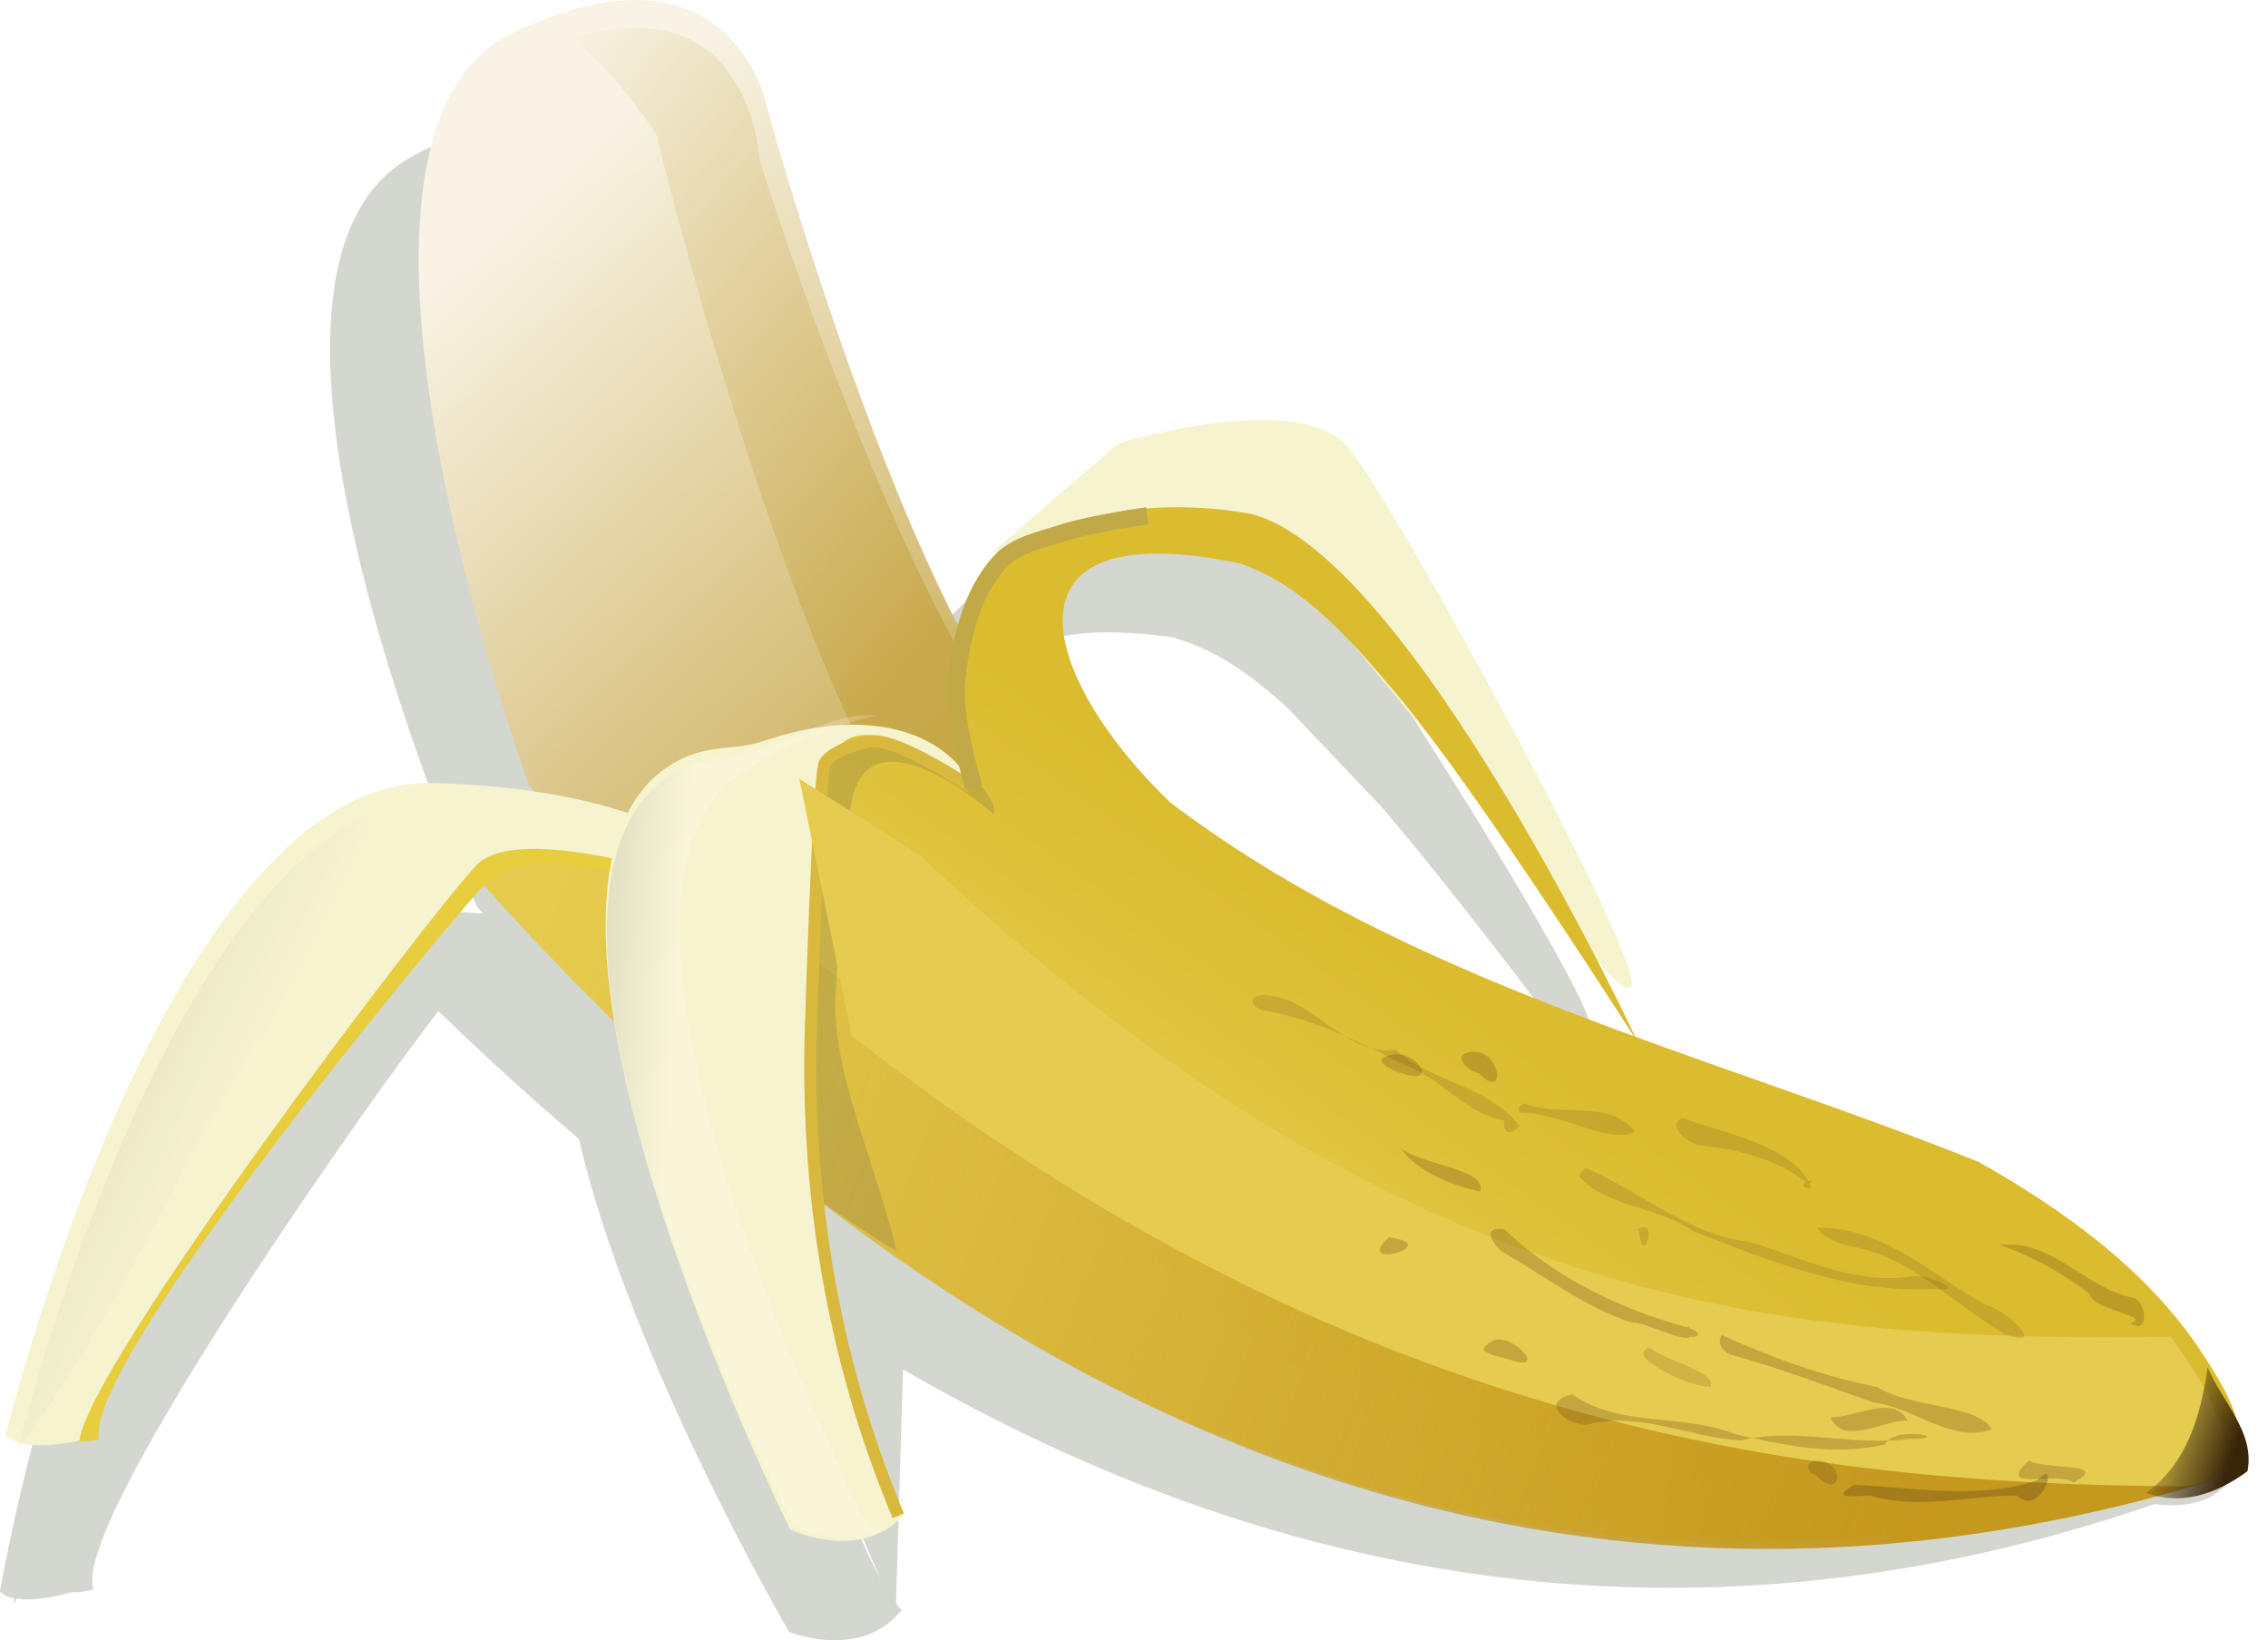
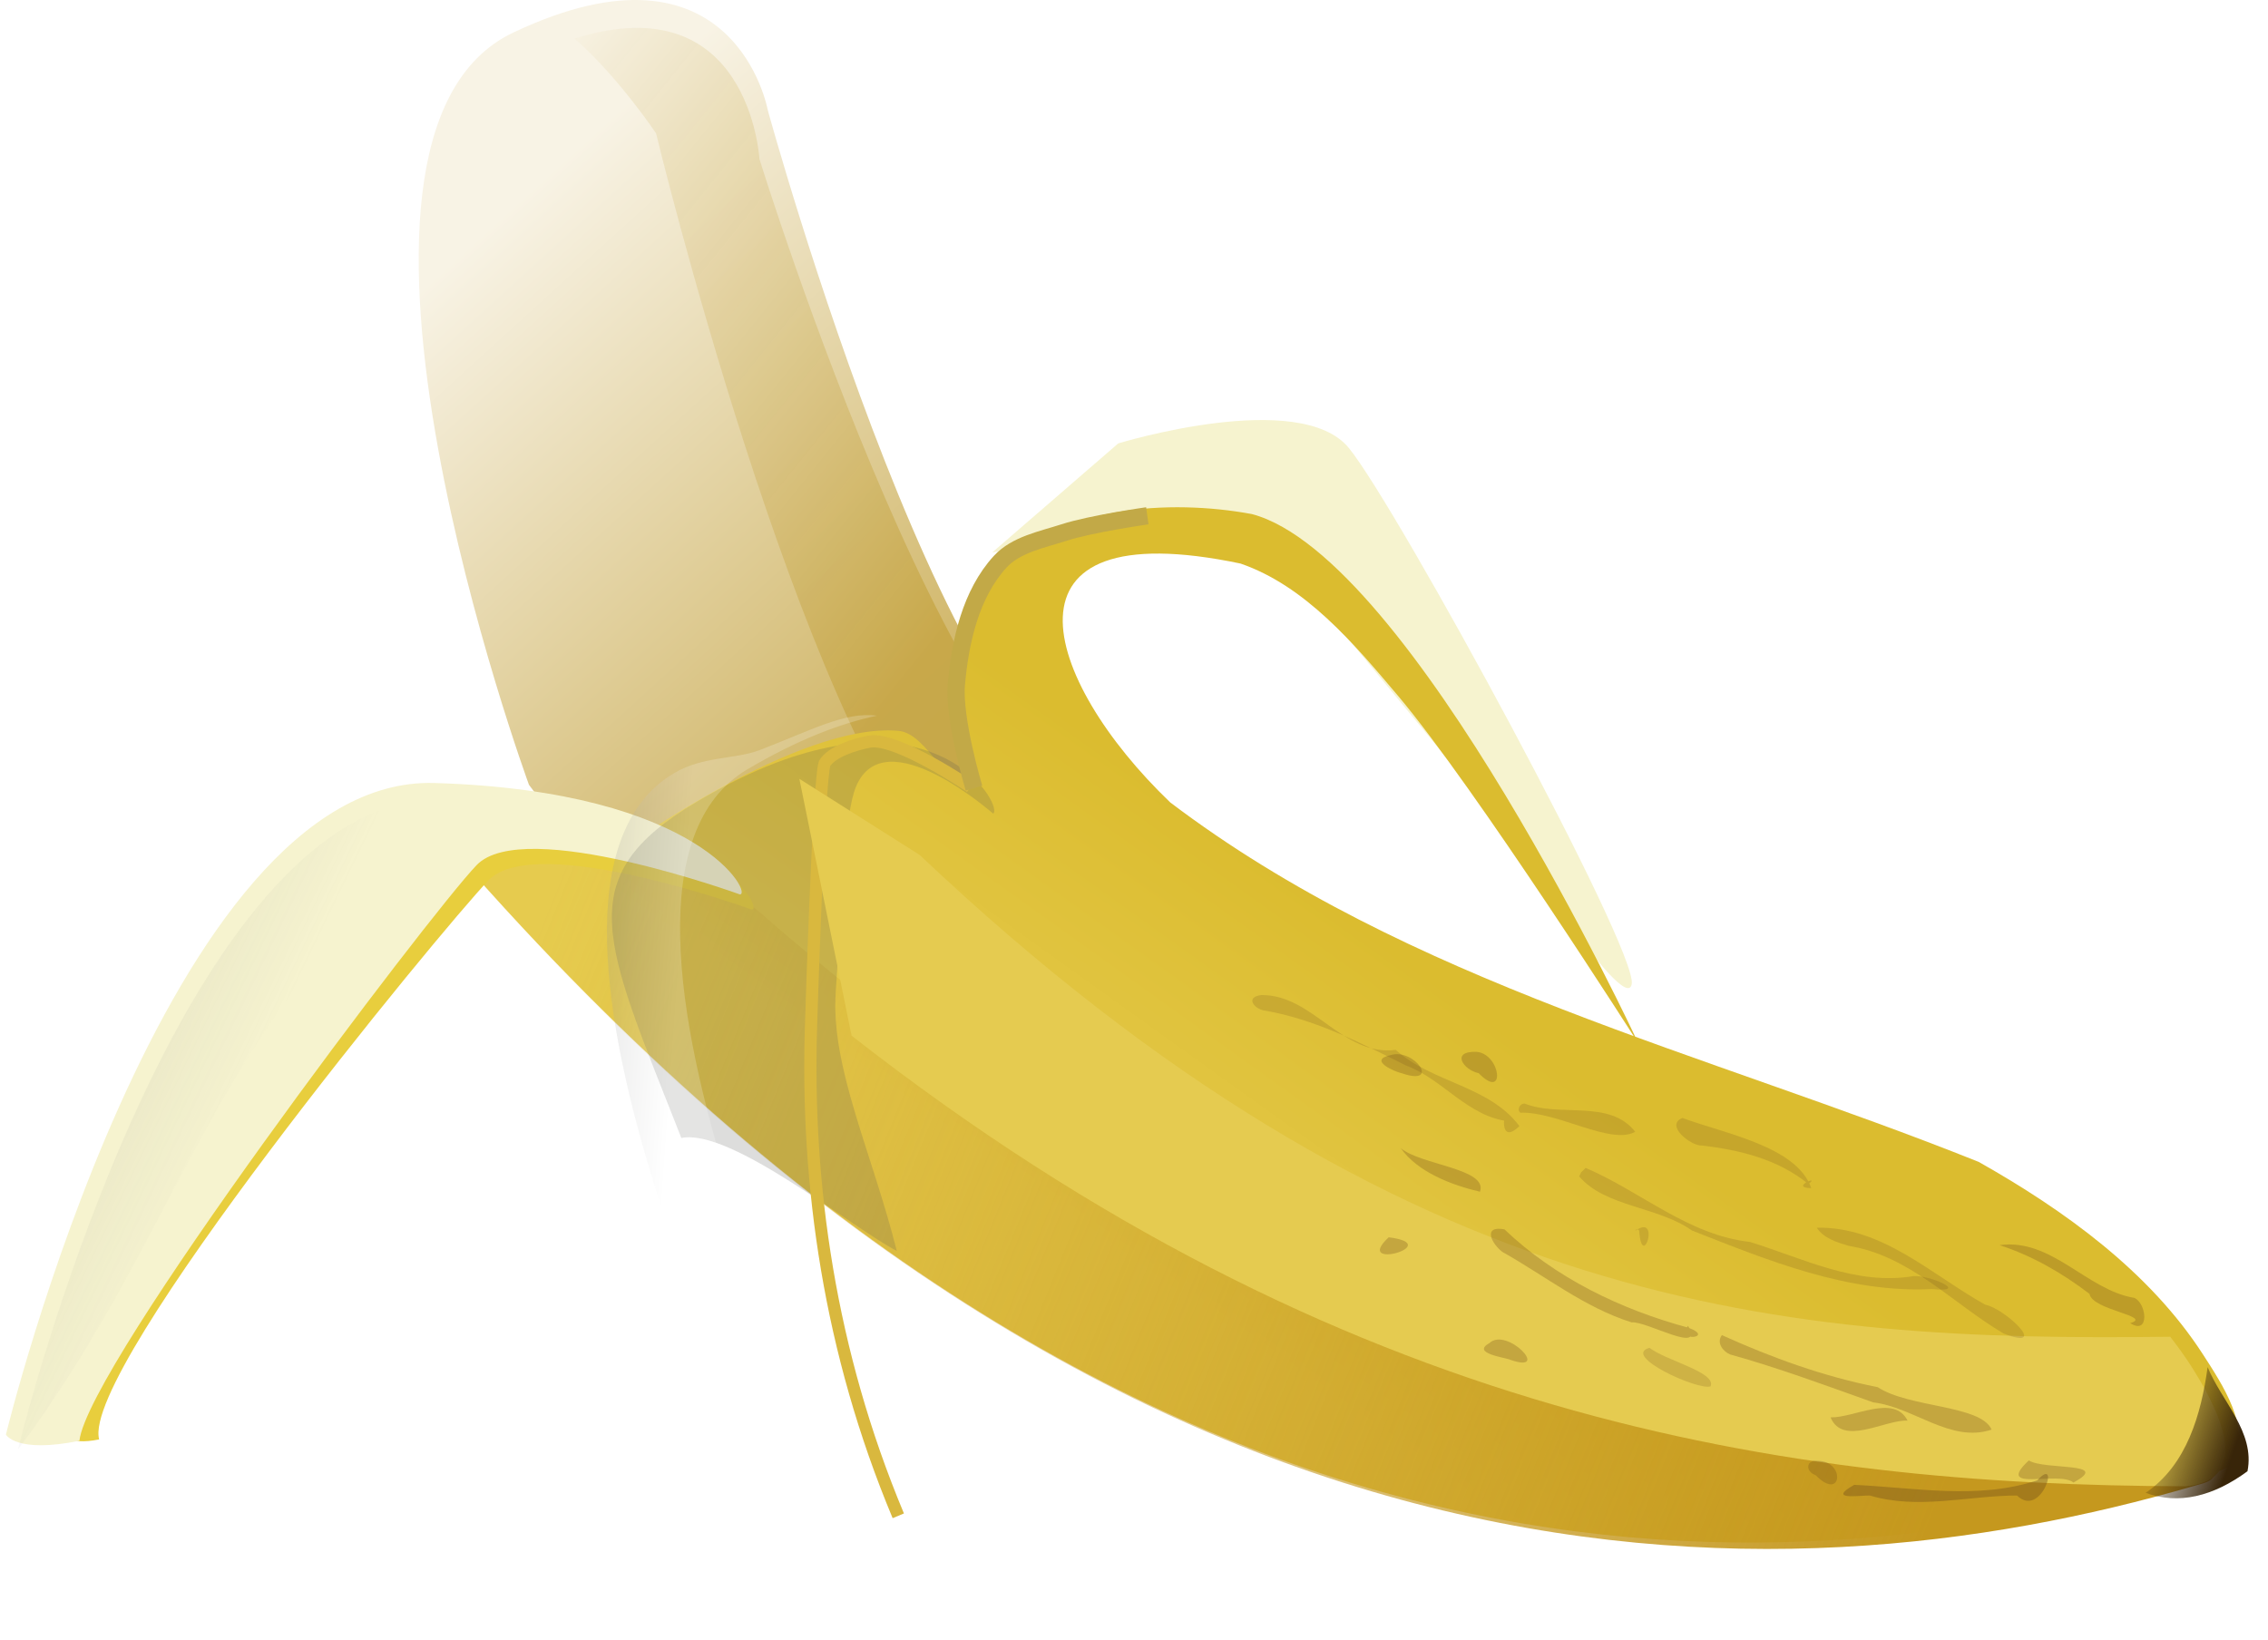
<svg xmlns="http://www.w3.org/2000/svg" xmlns:ns1="http://sodipodi.sourceforge.net/DTD/sodipodi-0.dtd" xmlns:ns2="http://www.inkscape.org/namespaces/inkscape" xmlns:xlink="http://www.w3.org/1999/xlink" id="svg4930" ns1:docname="Documento nuevo 12" viewBox="0 0 262.8 190.08" version="1.1" ns2:version="0.47pre4 r22446">
  <defs id="defs4932">
    <linearGradient id="linearGradient5586" ns2:collect="always">
      <stop id="stop5588" style="stop-color:#888a85" offset="0" />
      <stop id="stop5590" style="stop-color:#888a85;stop-opacity:0" offset="1" />
    </linearGradient>
    <filter id="filter5635" ns2:collect="always" color-interpolation-filters="sRGB">
      <feGaussianBlur id="feGaussianBlur5637" stdDeviation="1.04" ns2:collect="always" />
    </filter>
    <filter id="filter5666" ns2:collect="always" color-interpolation-filters="sRGB">
      <feGaussianBlur id="feGaussianBlur5668" stdDeviation="0.353" ns2:collect="always" />
    </filter>
    <linearGradient id="linearGradient6155" y2="118.66" gradientUnits="userSpaceOnUse" x2="-50.205" gradientTransform="translate(4.9106e-7 1.591)" y1="152.42" x1="-29.494" ns2:collect="always">
      <stop id="stop5662" style="stop-color:#c7a748;stop-opacity:.945" offset="0" />
      <stop id="stop5664" style="stop-color:#f8f3e5" offset="1" />
    </linearGradient>
    <linearGradient id="linearGradient6192" y2="196.62" gradientUnits="userSpaceOnUse" x2="-87.625" gradientTransform="matrix(1.884 -.672 .672 1.884 90.758 -310.05)" y1="193.79" x1="-94.066" ns2:collect="always">
      <stop id="stop5618" style="stop-color:#555753" offset="0" />
      <stop id="stop5620" style="stop-color:#ffffff;stop-opacity:.982" offset="1" />
    </linearGradient>
    <linearGradient id="linearGradient6197" y2="161.44" xlink:href="#linearGradient5586" gradientUnits="userSpaceOnUse" x2="-72.372" gradientTransform="matrix(1.884 -.672 .672 1.884 39.799 -225.28)" y1="152.48" x1="-81.211" ns2:collect="always" />
    <linearGradient id="linearGradient6205" y2="166.68" gradientUnits="userSpaceOnUse" x2="-61.251" gradientTransform="matrix(1.884 -.672 .672 1.884 39.799 -225.28)" y1="225.02" x1="4.243" ns2:collect="always">
      <stop id="stop5596" style="stop-color:#c5981e" offset="0" />
      <stop id="stop5598" style="stop-color:#c5981e;stop-opacity:0" offset="1" />
    </linearGradient>
    <linearGradient id="linearGradient6208" y2="187.07" gradientUnits="userSpaceOnUse" x2="-5.75" gradientTransform="matrix(1.884 -.672 .672 1.884 39.799 -225.28)" y1="200.59" x1="-25.25" ns2:collect="always">
      <stop id="stop5547" style="stop-color:#e6cb4e" offset="0" />
      <stop id="stop5549" style="stop-color:#dbbc2f" offset="1" />
    </linearGradient>
    <linearGradient id="linearGradient6213" y2="126.44" gradientUnits="userSpaceOnUse" x2="-54.802" gradientTransform="matrix(1.884 -.672 .672 1.884 39.799 -225.28)" y1="166.53" x1="-38" ns2:collect="always">
      <stop id="stop5643" style="stop-color:#caac53" offset="0" />
      <stop id="stop5645" style="stop-color:#f8f3e5" offset="1" />
    </linearGradient>
    <linearGradient id="linearGradient6222" y2="141.24" gradientUnits="userSpaceOnUse" x2="168.75" gradientTransform="matrix(2 0 0 2 -110.14 -105.74)" y1="142.96" x1="173.63" ns2:collect="always">
      <stop id="stop6218" style="stop-color:#382509" offset="0" />
      <stop id="stop6220" style="stop-color:#382509;stop-opacity:0" offset="1" />
    </linearGradient>
    <filter id="filter6224" ns2:collect="always">
      <feGaussianBlur id="feGaussianBlur6226" stdDeviation="3.269" ns2:collect="always" />
    </filter>
  </defs>
  <ns1:namedview id="namedview4934" bordercolor="#666666" ns2:pageshadow="2" ns2:guide-bbox="true" pagecolor="#ffffff" ns2:window-height="950" ns2:window-maximized="1" ns2:zoom="1" ns2:window-x="0" showgrid="false" borderopacity="1.0" ns2:current-layer="layer1" ns2:cx="182.06133" ns2:cy="63.234271" showguides="true" ns2:window-y="25" ns2:window-width="1280" ns2:pageopacity="0.0" ns2:document-units="mm" />
  <g id="layer1" ns2:label="Layer 1" ns2:groupmode="layer" transform="translate(21.263 -10.703)">
-     <path id="path6019" style="filter:url(#filter6224);fill:#d3d7cf" d="m30.726 26.742c-1.401 0.611-2.876 1.334-4.426 2.202-24.797 13.895 7.744 86.895 7.744 86.895l0.661 0.735c-3.437-0.269-7.257-0.36-11.606-0.191-31.097 1.214-44.362 78.724-44.362 78.724s0.37 0.565 1.663 0.843c-0.026 0.144-0.151 0.748-0.151 0.748 0.158-0.243 0.275-0.49 0.43-0.733 1.244 0.211 3.228 0.106 6.421-0.754 0.656 0.031 1.428-0.036 2.452-0.319-2.685-7.891 33.693-59.138 39.995-67.002 5.462 5.303 10.894 10.237 16.267 14.794 6.02 25.818 24.368 57.149 24.368 57.149s8.365 3.355 13.008-2.534c-0.202-0.26-0.431-0.54-0.629-0.817l0.809-27.079c59.005 34.191 110.04 27.659 145 15.605 3.344 0.45 7.142-0.112 8.836-3.034 0.245-0.223 0.464-0.483 0.602-0.808 0.357-0.839 0.22-0.967-0.12-0.902-0.009-1.253-0.401-2.441-0.933-3.548-0.616-2.938-2.885-5.994-4.681-8.391-6.836-9.125-17.157-15.51-27.447-20.421-13.374-4.322-27.122-7.824-40.721-11.77-0.558-0.999-2.248-4.01-5.085-8.692 2.322 2.452 4.143 3.932 4.284 2.632 0.435-4.008-30.793-53.12-36.94-59.713-6.147-6.593-26.713 1.282-26.713 1.282l-13.703 13.61 3.376-0.858c-0.912 0.501-1.724 1.113-2.368 1.919-2.004 2.51-3.066 5.658-3.605 8.935-13.975-22.509-26.825-59.348-26.825-59.348s-4.597-18.314-25.605-9.156zm70.003 57.982c3.195-0.88 7.717-1.02 13.836-0.168 5.123 1.381 9.52 4.644 13.527 8.353l10.714 11.284c9.9 11.595 23.411 29.808 24.941 31.877-19.353-5.622-38.379-12.125-55.426-23.292-6.568-5.49-11.692-12.007-13.329-17.439l5.736-10.614zm-25.311 95.376c1.506 4.543 3.305 9.104 5.386 13.606-2.11-3.707-3.844-8.411-5.386-13.606z" />
    <path id="path5639" style="fill:url(#linearGradient6213)" d="m40.033 101.66s-27.506-75.023-1.815-87.188 29.486 9.003 29.486 9.003 22.508 82.06 41.012 79.215c18.504-2.845-55.801 16.146-55.801 16.146l-12.882-17.18z" />
    <path id="path5649" ns1:nodetypes="cccscc" style="filter:url(#filter5666);fill:url(#linearGradient6155)" transform="matrix(1.884 -.672 .672 1.884 39.799 -225.28)" d="m-37.788 114.15c1.657 2.978 2.602 6.76 2.602 6.76s-3.675 34.538 1.211 46.459c8.534 0.677 15.999 1.145 11.344 0.25-9.192-1.768-7.414-43.304-7.414-43.304s2.881-9.758-7.742-10.165z" />
    <path id="path5628" style="fill:#f6f3cf" d="m93.707 74.728 14.603-12.639s21.058-6.448 26.738 0.55c5.681 6.998 33.472 58.134 32.764 62.103-0.708 3.969-15.093-18.505-15.093-18.505l-27.09-32.809-14.43-1.755-17.493 3.052z" />
    <path id="path5015" ns1:nodetypes="ccsscsccscccsss" style="fill:url(#linearGradient6208)" d="m231.59 181.99c-47.363 13.752-123.3 18.446-203.78-76.722-0.997-4.9 13.664 7.805 23.115 3.768 0 0 20.399-14.682 31.923-13.636 3.521 0.32 5.689 7.45 8.844 5.855-4.811-9.027-1.795-18.662 2.96-24.328 6.409-7.636 19.662-8.417 29.161-6.646 18.522 4.942 44.778 61.356 44.778 61.356s-18.923-29.718-27.902-40.348c-5.113-6.053-10.719-12.696-18.21-15.277-29.189-6.129-23.007 13.421-8.146 27.679 27.7 20.991 62.016 28.973 93.684 41.663 9.93 5.604 19.766 12.7 25.96 22.272 2.309 3.567 5.536 8.439 3.609 12.226-0.962 1.891-3.957 1.546-5.994 2.138z" />
    <path id="path5527" ns1:nodetypes="csscssccc" style="fill:url(#linearGradient6205)" d="m27.604 105.21c80.484 95.167 157.87 91.488 205.23 77.736 2.037-0.591 2.139-0.444 3.101-2.335 1.367-2.687 0.353 1.566-1.3-1.36-9.747 1.532-4.742-6.642-15.822-7.336-2.913-0.183-22.991 5.125-25.986 4.77-40.402-4.801-86.449-22.606-136.35-69.597-2.577 1.647-4.29 2.857-4.29 2.857-10.456 2.761-16.54-4.258-24.587-4.734z" />
    <path id="path5570" ns1:nodetypes="csccsc" style="fill:#e8ce3d" d="m65.83 116.11s-25.015-9.097-30.488-3.391c-5.473 5.705-47.302 56.566-45.117 64.796-7.349 1.495-4.022-5.239-4.022-5.239s13.137-69.99 44.244-69.072c31.107 0.918 36.952 13.097 35.383 12.906z" />
    <path id="path5574" ns1:nodetypes="csccsc" style="fill:#f6f3cf" d="m64.452 114.35s-25.015-9.097-30.488-3.391c-5.473 5.705-45.035 57.914-46.026 66.713-7.349 1.495-8.514-0.717-8.514-0.717s18.538-76.429 49.645-75.511c31.107 0.918 36.952 13.097 35.383 12.906z" />
    <path id="path5576" ns1:nodetypes="cccccscc" style="opacity:.2;fill:url(#linearGradient6197)" d="m22.044 104.86c-26.008 11.086-41.223 73.824-41.223 73.824 19.69-26.265 22.64-50.928 51.364-72.7 5.441 0.161 15.942 2.292 19.933 3.015l1.897-1.937c-5.429-1.966-13.052-3.569-23.546-3.879-2.916-0.086-5.736 0.531-8.426 1.678l-0-0z" />
    <path id="path5602" ns1:nodetypes="cccccscc" style="opacity:.2;fill:url(#linearGradient6197)" d="m22.044 104.86c-26.008 11.086-41.223 73.824-41.223 73.824 19.69-26.265 22.64-50.928 51.364-72.7 5.441 0.161 15.942 2.292 19.933 3.015l1.897-1.937c-5.429-1.966-13.052-3.569-23.546-3.879-2.916-0.086-5.736 0.531-8.426 1.678l-0-0z" />
    <path id="path5606" ns1:nodetypes="csccsscc" style="opacity:.2;fill:#555753" d="m68.622 99.111c-2.806 1.067-5.85 2.558-9.197 4.54-14.803 8.768-10.669 16.174-1.738 38.931 5.759-1.185 19.974 10.563 24.962 13.082-2.873-11.436-7.678-21.297-7.073-29.996 0.798-11.489 1.012-20.534 2.336-23.766 3.296-8.048 15.899 3.089 15.899 3.089 1.206-0.679-5.549-13.353-25.189-5.881z" />
-     <path id="path5604" ns1:nodetypes="csccssc" style="fill:#f6f3cf" d="m90.842 101.92s-12.59-11.171-15.885-3.123c-3.044 7.434-4.664 67.913 8.496 87.484-5.036 5.558-13.157 1.68-13.157 1.68s-37.113-74.847-13.554-88.801c3.943-2.336 7.079-1.432 10.274-2.521 18.503-6.304 25.001 4.619 23.826 5.28z" />
    <path id="path5611" ns1:nodetypes="cscccscc" style="opacity:.2;fill:url(#linearGradient6192)" d="m66.721 97.642c-2.806 1.067-6.521 0.674-9.868 2.657-23.559 13.954 13.838 87.366 13.838 87.366s5.661 2.668 10.464 0.316c-1.183-0.342-1.972-0.69-1.972-0.69s-37.418-73.471-13.859-87.424c5.83-3.453 10.813-5.336 15.033-6.224-3.701-0.512-7.75 1.761-13.636 4z" />
    <path id="path5624" ns1:nodetypes="csccc" style="stroke:#d9b83e;stroke-width:1.417;fill:none" d="m91.188 101.9s-8.582-5.831-11.694-5.252c-1.738 0.323-4.364 1.158-5.206 2.52-0.707 2.11-1.578 30.555-1.578 30.555-0.566 18.269 2.141 37.586 10.114 56.644" />
    <path id="path5626" ns1:nodetypes="caaaa" style="stroke:#c2a947;stroke-width:2px;fill:none" d="m91.594 102.04s-2.396-7.982-2.04-12.035c0.44-5.006 1.675-10.493 5.072-14.196 1.839-2.005 4.834-2.558 7.422-3.397 3.115-1.011 9.633-1.934 9.633-1.934" />
    <path id="path5553" ns1:nodetypes="ccccccccc" style="filter:url(#filter5635);fill:#e5cb50" transform="matrix(1.884 -.672 .672 1.884 39.799 -225.28)" d="m-39.932 158.92-2.15 15.031c19.328 30.513 42.252 42.73 63.962 50.532 0.032 0.007 0.062 0.025 0.094 0.031 4.009 0.996 3.162-4.011 2.594-6.5-0.156-0.662-0.349-1.323-0.562-1.969-20.883-7.161-41.243-16.015-58.859-50.636l-5.078-6.489v0z" />
    <path id="path5568" ns1:nodetypes="cccc" style="fill:url(#linearGradient6222)" d="m234.54 169.13c-0.733 5.406-2.409 11.365-7.189 14.575 3.806 1.408 7.844 0.42 11.809-2.503 0.905-4.557-3.044-8.159-4.62-12.073z" />
    <path id="path5691" style="opacity:.2;fill:#75511a" d="m189.25 152.98c7.592-0.162 13.326 5.473 19.521 8.923 2.26 0.418 7.577 5.435 2.139 3.346-5.917-3.493-10.897-9.035-17.976-10.17-1.346-0.405-2.865-0.859-3.684-2.099z" />
    <path id="path5693" style="opacity:.3;fill:#75511a" d="m178.26 165.43c5.79 2.617 11.811 4.803 18.058 6.031 3.658 2.406 11.951 2.049 13.191 4.917-4.741 1.597-9.041-2.615-13.714-3.153-5.49-1.956-10.97-3.994-16.578-5.555-0.841-0.339-1.619-1.374-0.957-2.24z" />
    <path id="path5695" style="opacity:.2;fill:#75511a" d="m162.47 146.05c6.399 2.733 11.888 7.787 19.032 8.577 6.151 1.902 12.319 5.083 18.943 3.961 1.804-0.164 6.729 1.968 2.12 1.502-9.739 0.478-18.906-3.295-27.786-6.79-3.922-2.79-10.065-2.728-13.059-6.268l0.226-0.471 0.524-0.511z" />
    <path id="path5697" style="opacity:.3;fill:#75511a" d="m210.43 155c6.062-0.831 10.075 5.194 15.612 6.112 1.434 0.59 1.826 4.38-0.475 2.928 2.712-0.799-4.418-1.499-4.711-3.392-3.153-2.408-6.64-4.421-10.426-5.648z" />
    <path id="path5699" style="opacity:.2;fill:#75511a" d="m169.87 166.9c1.965 1.515 7.788 2.824 7.075 4.468-1.456 0.498-10.383-3.568-7.075-4.468z" />
    <path id="path5701" style="opacity:.2;fill:#75511a" d="m173.69 140.26c4.938 1.84 13.271 3.295 14.921 8.137-2.615-0.059 1.221-1.589-0.338-0.487-3.535-2.865-7.87-3.931-12.32-4.452-1.247 0.087-4.37-2.352-2.263-3.198z" />
    <path id="path5703" style="opacity:.2;fill:#75511a" d="m155.43 138.6c4.048 1.619 9.816-0.545 12.783 3.263-2.819 1.597-9.082-2.389-13.312-2.207-0.452-0.377-0.008-1.122 0.529-1.056z" />
    <path id="path5705" style="opacity:.3;fill:#75511a" d="m153.06 153.17c5.917 5.639 13.487 9.289 21.326 11.402 3.173 1.177-1.63 1.718-0.047-0.218 1.999 3.429-4.868-0.599-6.528-0.4-5.443-1.697-10.06-5.405-14.966-8.155-1.215-0.883-2.409-3.113 0.215-2.629z" />
    <path id="path5707" style="opacity:.2;fill:#75511a" d="m168.24 153.33c2.962-2.097 0.766 4.774 0.439 0.022-0.045-0.193-0.398-0.282-0.439-0.022z" />
    <path id="path5709" style="opacity:.3;fill:#75511a" d="m141.04 143.75c2.279 1.964 10.146 2.373 9.187 5.057-3.236-0.743-7.248-2.275-9.187-5.057z" />
    <path id="path5711" style="opacity:.3;fill:#75511a" d="m151.32 166.35c2.044-1.919 7.186 3.582 2.461 1.952-0.621-0.297-4.62-0.744-2.461-1.952z" />
    <path id="path5713" style="opacity:.3;fill:#75511a" d="m149.85 132.6c2.797 0.261 3.39 5.724 0.225 2.471-1.766-0.361-3.305-2.588-0.225-2.471z" />
    <path id="path5715" style="opacity:.3;fill:#75511a" d="m139.65 154.09c6.711 0.847-4.287 3.981 0 0z" />
    <path id="path5717" style="opacity:.3;fill:#75511a" d="m139.86 132.98c2.764-0.869 5.861 3.638 1.348 2.115-0.908-0.207-3.997-1.542-1.348-2.115z" />
    <path id="path5719" style="opacity:.2;fill:#75511a" d="m124.91 126.02c5.992-0.049 9.394 7.151 15.552 6.351 4.232 3.815 10.787 4.129 14.335 8.828-2.849 2.796-1.527-3.699-1.176-0.541-4.819-0.524-7.677-4.895-11.946-6.464-5.314-2.648-10.672-5.439-16.584-6.41-1.14-0.294-2.024-1.55-0.181-1.764z" />
    <path id="path5723" style="opacity:.3;fill:#75511a" d="m189.37 180c3.245 0.023 2.806 4.794-0.255 1.651-1.24-0.417-1.102-1.833 0.255-1.651z" />
    <path id="path5725" style="opacity:.4;fill:#75511a" d="m193.58 182.78c7.054 0.319 14.348 1.747 21.232-0.526 2.721-3.032 0.501 4.526-2.363 1.761-5.717 0.021-11.441 1.678-17.048-0.001-1.163-0.018-5.043 0.598-1.82-1.235z" />
    <path id="path5727" style="opacity:.3;fill:#75511a" d="m190.85 174.96c2.725 0.063 7.359-2.731 8.922 0.374-2.637-0.119-7.509 3.022-8.922-0.374z" />
-     <path id="path5729" style="opacity:.3;fill:#75511a" d="m160.94 172.3c5.512 3.892 12.717 2.148 18.75 4.575 5.689 1.313 11.668 2.611 17.471 1.212 1.155-2.315 8.298-0.606 2.814-0.645-6.479 0.927-13.046-1.353-19.481 0.176-5.989-0.278-11.783-3.429-17.842-1.811-2.255 0.164-5.754-2.664-1.712-3.507z" />
    <path id="path5731" style="opacity:.3;fill:#75511a" d="m213.82 179.95c1.862 1.163 9.692 0.137 5.171 2.562-1.697-1.409-9.228 1.235-5.171-2.562z" />
  </g>
</svg>